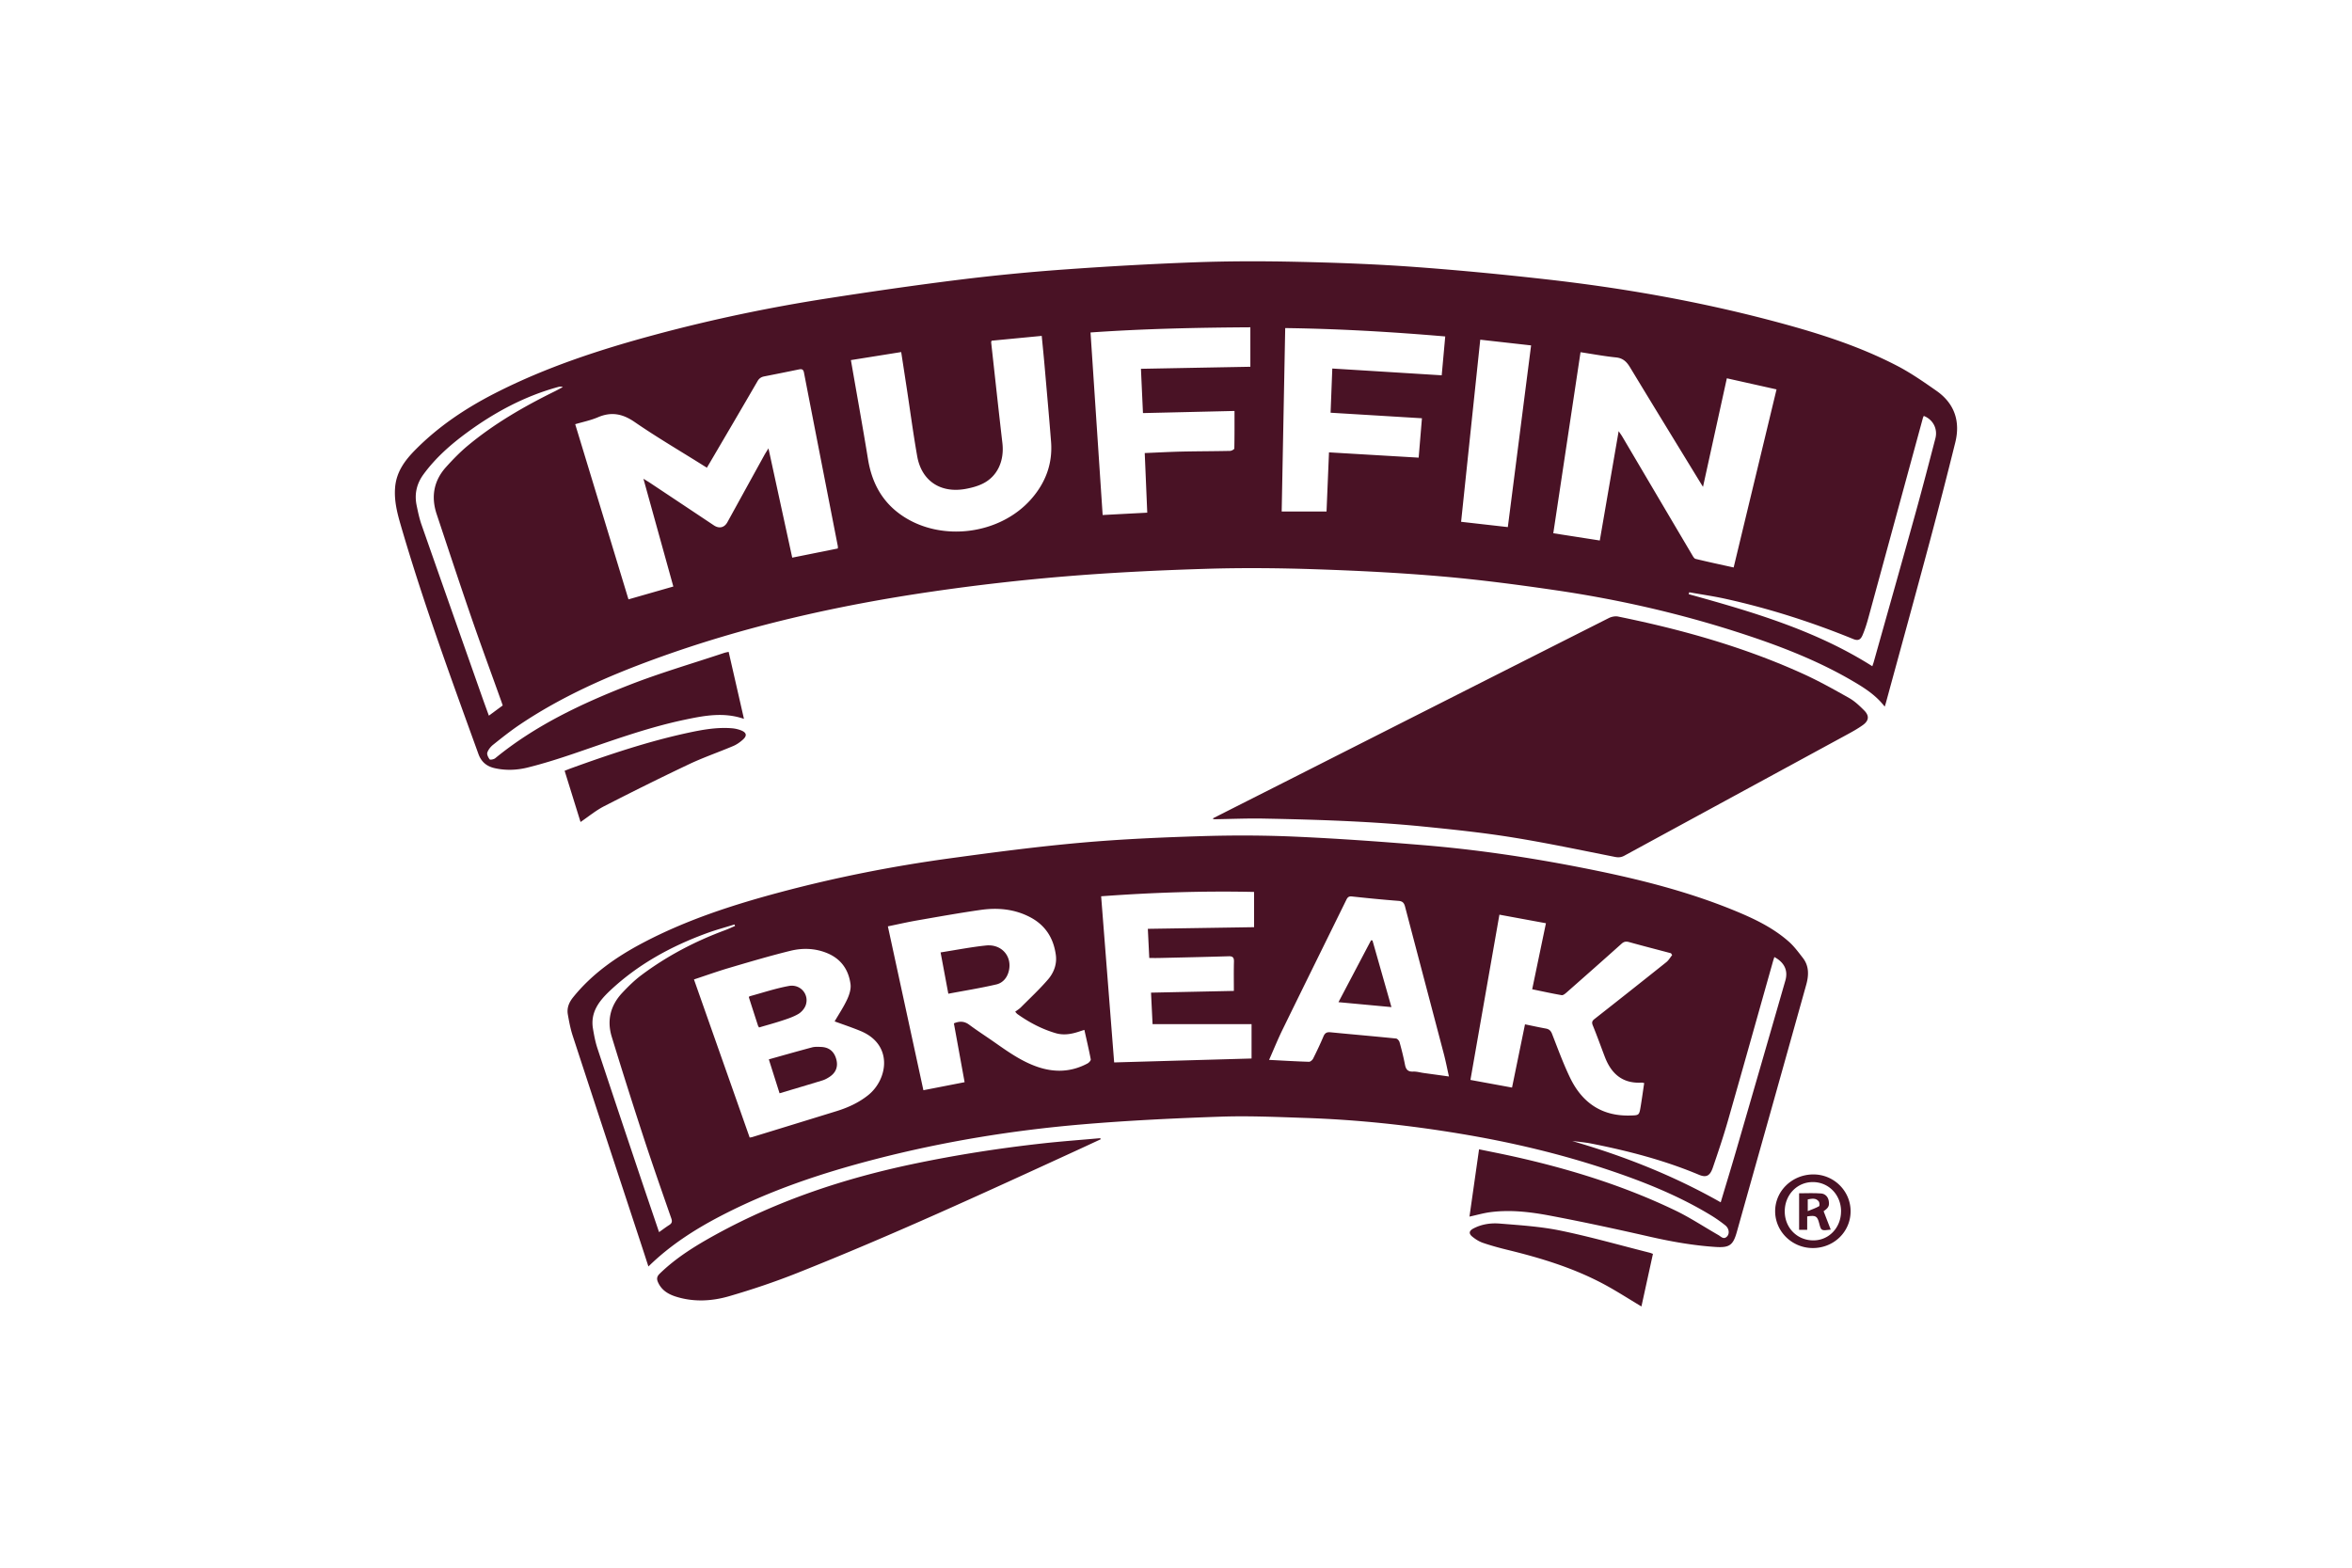
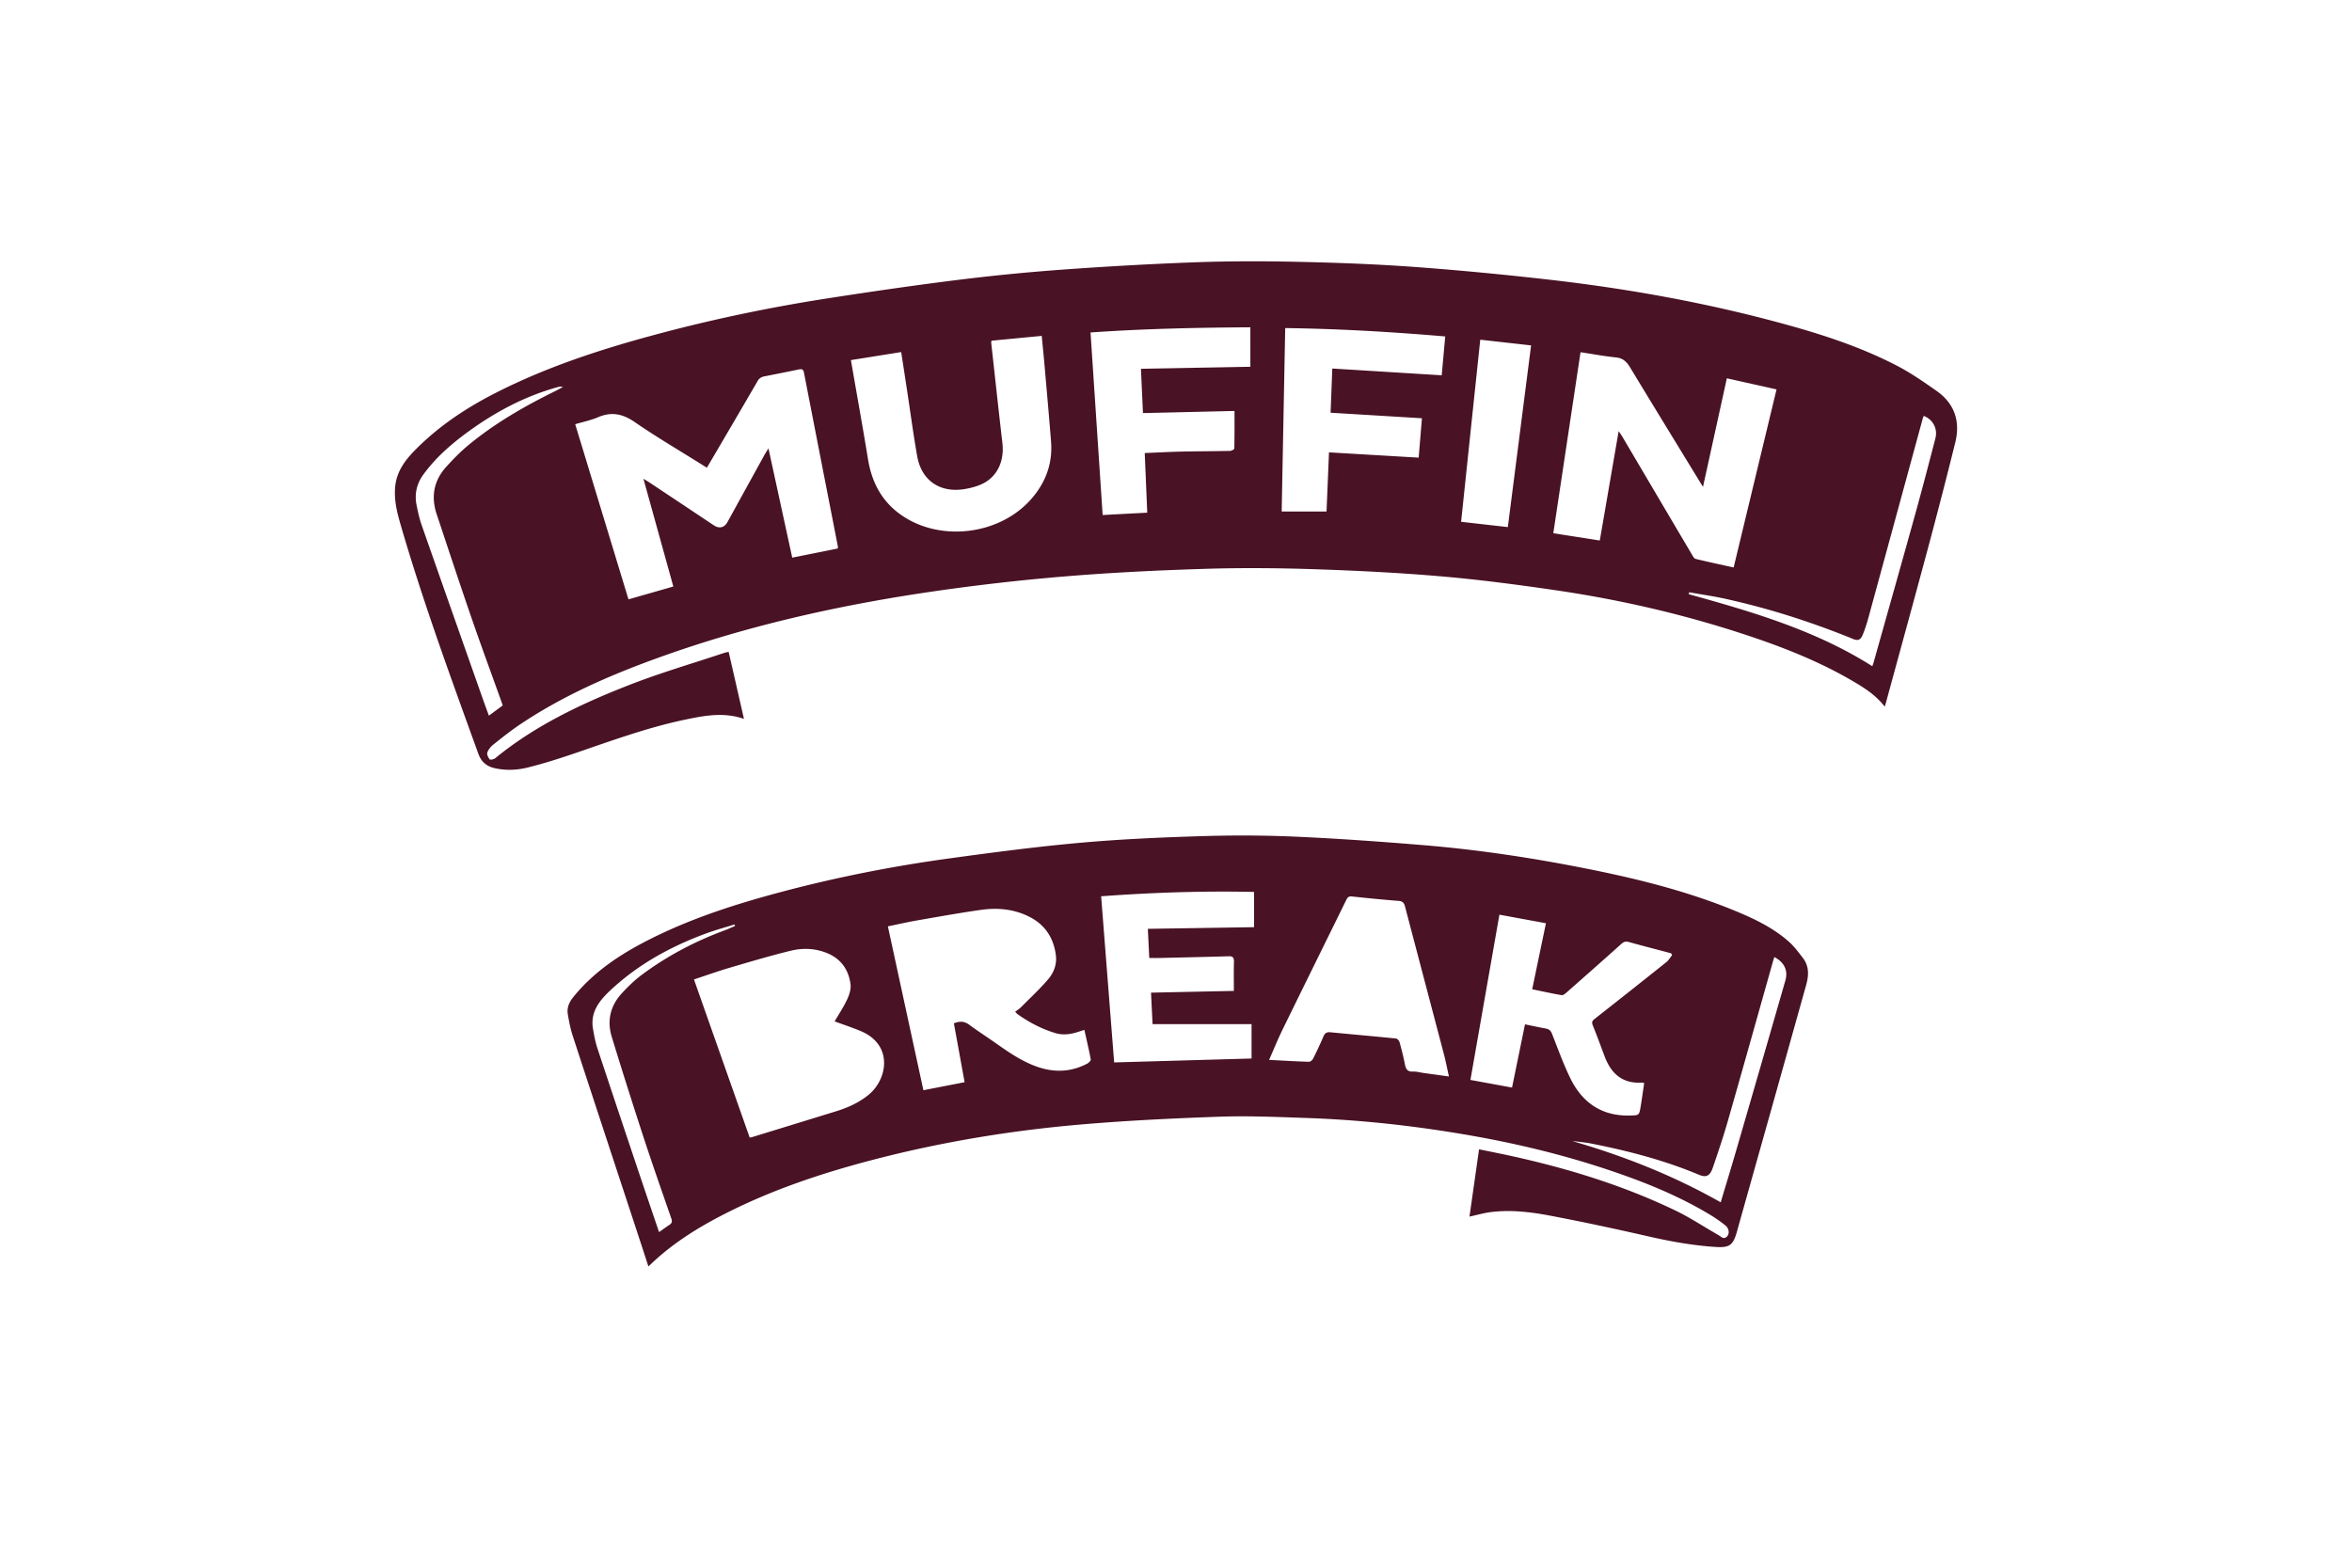
<svg xmlns="http://www.w3.org/2000/svg" width="1200" height="800" viewBox="-8.37 -9.335 72.54 56.008">
  <g fill="#491225">
    <path d="M53.215 15.911c-.314-.41-.721-.667-1.137-.911-1.298-.761-2.696-1.292-4.123-1.751-2.124-.684-4.295-1.175-6.501-1.498-1.357-.199-2.72-.377-4.087-.495-1.498-.129-3.001-.204-4.504-.254-1.295-.043-2.595-.055-3.89-.015-1.669.051-3.339.131-5.003.268a77.13 77.13 0 00-4.782.545c-3.385.494-6.712 1.242-9.932 2.419-1.678.613-3.306 1.333-4.795 2.334-.33.222-.642.471-.954.72-.088.07-.171.174-.206.278-.022.067.032.178.084.243.021.025.149 0 .198-.04 1.43-1.172 3.081-1.95 4.782-2.615 1.109-.434 2.256-.767 3.387-1.145.05-.017.102-.025.169-.041.183.8.364 1.59.547 2.395-.722-.251-1.42-.116-2.11.029-1.363.286-2.667.769-3.982 1.217-.539.183-1.083.355-1.634.492-.386.096-.789.112-1.185.021-.278-.064-.471-.221-.573-.503C2.001 14.887 1.005 12.173.199 9.395c-.125-.429-.229-.857-.192-1.314.046-.563.351-.97.726-1.349.829-.838 1.795-1.482 2.838-2.016 1.834-.938 3.779-1.571 5.761-2.103 2.02-.542 4.066-.969 6.133-1.29 1.561-.242 3.125-.469 4.693-.664a73.292 73.292 0 013.78-.368c1.571-.113 3.145-.201 4.718-.258C29.84-.008 31.025-.008 32.209.018c1.373.03 2.747.079 4.116.177 1.606.116 3.211.27 4.811.451 2.7.305 5.372.773 8.002 1.465 1.552.409 3.086.878 4.516 1.621.493.256.955.578 1.411.897.647.454.857 1.093.669 1.85a197.638 197.638 0 01-.906 3.517c-.517 1.932-1.048 3.86-1.574 5.79-.009.034-.021.067-.04.125M15.821 10.261c0-.045.003-.063-0-.08-.404-2.069-.809-4.137-1.21-6.206-.025-.13-.091-.13-.19-.11-.407.084-.815.166-1.223.246-.111.021-.187.069-.247.174-.563.972-1.132 1.94-1.7 2.908-.035.059-.07.117-.107.181-.07-.043-.121-.074-.171-.106-.805-.505-1.627-.987-2.41-1.526-.432-.297-.833-.375-1.313-.169-.258.11-.539.167-.81.247l1.903 6.258 1.602-.459c-.355-1.279-.706-2.545-1.068-3.85.1.062.167.101.23.143a1536.739 1536.739 0 012.286 1.522c.19.127.376.083.484-.114.438-.796.876-1.592 1.315-2.388.042-.076.09-.148.151-.249.287 1.321.567 2.607.849 3.905.552-.111 1.085-.218 1.627-.327m27.892-4.193c.064.096.103.148.135.203.827 1.402 1.653 2.804 2.482 4.205.035.059.078.143.131.156.448.109.899.205 1.36.307.511-2.124 1.02-4.233 1.532-6.362-.596-.133-1.177-.263-1.775-.397l-.852 3.879-.1-.162c-.837-1.369-1.675-2.736-2.506-4.109-.121-.2-.253-.329-.503-.354-.417-.042-.83-.12-1.265-.186l-.973 6.468c.57.089 1.112.173 1.661.259.225-1.303.445-2.581.674-3.908m-25.628-2.824c-.618.099-1.206.193-1.796.287.208 1.202.42 2.371.611 3.542.14.86.522 1.558 1.26 2.042 1.397.916 3.454.642 4.561-.61.52-.587.779-1.272.717-2.061-.071-.906-.153-1.812-.232-2.718-.03-.347-.066-.694-.101-1.06-.613.059-1.206.116-1.791.172-.01.038-.017.05-.015.061.133 1.199.262 2.398.401 3.596.073.63-.172 1.183-.692 1.445-.182.092-.389.148-.591.187-.913.179-1.604-.271-1.761-1.165-.14-.795-.246-1.596-.368-2.395-.066-.434-.133-.867-.203-1.323M29.991 5.347c-1.107.026-2.185.051-3.271.076-.024-.531-.048-1.044-.072-1.582 1.316-.025 2.605-.049 3.908-.073V2.358c-1.911.012-3.804.051-5.709.185.145 2.187.289 4.353.433 6.522.545-.029 1.059-.056 1.593-.084-.03-.715-.059-1.414-.09-2.13.446-.018.872-.042 1.299-.052.583-.013 1.166-.012 1.749-.025.054-.001.152-.055.152-.086.01-.433.007-.867.007-1.341m7.528-2.662c-1.92-.164-3.808-.274-5.717-.299l-.126 6.554h1.602l.088-2.114c1.076.064 2.134.126 3.203.189l.117-1.407c-1.099-.067-2.171-.132-3.263-.198.02-.517.04-1.03.061-1.579 1.312.081 2.602.161 3.908.242l.126-1.389m1.251.117c-.23 2.183-.457 4.341-.684 6.506.571.065 1.111.126 1.669.189.278-2.167.553-4.323.831-6.491a4369.058 4369.058 0 00-1.816-.204m7.464 9.021c-.006.024-.013.047-.019.071 2.275.63 4.537 1.291 6.559 2.574.019-.055.036-.1.049-.145.501-1.782 1.006-3.563 1.5-5.346.244-.88.474-1.765.704-2.649.09-.345-.088-.676-.415-.803-.011.027-.025.053-.033.081-.648 2.376-1.295 4.752-1.944 7.127-.058.211-.123.422-.209.623-.077.18-.17.207-.339.138-1.481-.604-2.999-1.09-4.561-1.435-.427-.094-.862-.156-1.293-.233M3.851 15.869c-.02-.058-.036-.108-.054-.158-.356-.995-.722-1.986-1.066-2.984-.423-1.228-.83-2.462-1.24-3.695-.206-.621-.105-1.19.334-1.679.242-.269.496-.531.774-.763.946-.788 2.006-1.399 3.107-1.942.099-.049.195-.103.292-.155-.068-.025-.123-.015-.176 0-1.184.326-2.248.895-3.233 1.616-.588.43-1.132.908-1.566 1.5-.247.337-.331.707-.247 1.113.048.232.097.466.175.689.721 2.062 1.448 4.121 2.174 6.181.074.21.151.419.232.641.173-.128.326-.241.495-.365M38.383 34.128l.342-2.402c.403.083.797.16 1.188.246 2.006.444 3.961 1.045 5.816 1.936.533.256 1.031.588 1.546.882.095.054.188.177.311.046.092-.099.072-.283-.067-.395a5.02 5.02 0 00-.556-.385c-1.156-.696-2.404-1.191-3.678-1.615-1.693-.563-3.425-.97-5.185-1.264-1.849-.31-3.709-.51-5.583-.572-1.01-.034-2.023-.08-3.032-.045-1.657.057-3.315.137-4.967.278-2.477.212-4.926.613-7.336 1.235-1.925.497-3.803 1.123-5.57 2.047-.92.481-1.788 1.039-2.557 1.792-.093-.285-.178-.551-.266-.817-.814-2.475-1.629-4.949-2.438-7.425-.081-.247-.129-.505-.174-.761-.04-.229.038-.426.185-.61.677-.842 1.54-1.444 2.483-1.943 1.558-.823 3.222-1.363 4.917-1.815 2.005-.535 4.038-.935 6.093-1.215 1.548-.212 3.099-.416 4.655-.554 1.438-.128 2.883-.191 4.327-.235 1.117-.034 2.237-.03 3.353.02 1.52.068 3.038.177 4.554.303 1.873.155 3.73.43 5.574.79 1.878.366 3.736.812 5.513 1.54.7.287 1.385.609 1.958 1.116.189.167.343.377.499.578.231.295.217.629.122.968-.449 1.606-.899 3.212-1.35 4.818-.374 1.331-.75 2.662-1.123 3.994-.135.483-.258.582-.757.551-.79-.051-1.566-.188-2.338-.363-1.186-.27-2.376-.528-3.571-.754-.706-.134-1.424-.221-2.146-.126-.239.031-.473.1-.741.158m-22.677-6.974c.15-.259.32-.512.446-.784.078-.167.144-.371.121-.547-.068-.515-.34-.905-.837-1.109-.428-.176-.877-.189-1.314-.081-.731.18-1.453.394-2.175.607-.425.125-.842.275-1.266.415.667 1.895 1.329 3.771 1.99 5.649.041-.007.065-.01.087-.016 1.003-.308 2.007-.616 3.01-.926.411-.127.797-.302 1.137-.574.698-.56.905-1.803-.274-2.291-.306-.127-.621-.231-.924-.342m1.9-3.397c.425 1.962.846 3.904 1.269 5.855.495-.096.98-.191 1.472-.287-.131-.719-.257-1.413-.383-2.102.204-.085.374-.08.547.049.291.216.597.412.894.62.482.338.961.68 1.524.878.62.218 1.225.198 1.809-.115.052-.028.122-.105.115-.146-.066-.348-.148-.693-.228-1.053-.073.023-.128.04-.183.059-.275.092-.553.142-.84.059-.496-.145-.945-.383-1.365-.68-.031-.022-.054-.055-.083-.086.075-.058.148-.101.206-.16.326-.328.666-.644.967-.994.207-.241.324-.545.278-.878-.081-.598-.373-1.059-.914-1.344-.558-.294-1.16-.349-1.77-.262-.758.108-1.513.244-2.268.375-.349.061-.695.14-1.048.213m13.082.03v-1.26c-1.82-.041-3.639.021-5.463.155l.465 5.936c1.639-.047 3.264-.093 4.908-.14v-1.227h-3.536c-.017-.357-.036-.728-.055-1.126.993-.021 1.964-.041 2.959-.062 0-.356-.007-.7.003-1.044.004-.148-.042-.199-.191-.194-.832.025-1.664.043-2.496.062-.11.002-.22 0-.338 0-.017-.349-.033-.678-.051-1.042 1.269-.02 2.516-.039 3.795-.059m14.932.994a5.586 5.586 0 01-.041-.063c-.498-.132-.997-.26-1.494-.398-.109-.03-.183-.021-.271.058-.651.584-1.306 1.162-1.962 1.74-.05.044-.124.106-.176.098-.349-.06-.695-.137-1.054-.211a8754 8754 0 01.491-2.359l-1.662-.306c-.348 1.984-.691 3.939-1.035 5.904.51.094.992.182 1.486.273l.463-2.259c.266.054.504.107.743.15.116.021.178.075.223.19.205.525.398 1.056.642 1.563.425.885 1.121 1.379 2.135 1.355.332-.008.335-.002.388-.32.046-.278.084-.558.127-.841-.048-.008-.071-.017-.093-.015-.676.04-1.079-.312-1.31-.911-.144-.376-.279-.757-.432-1.13-.046-.111-.026-.165.063-.234a381.082 381.082 0 002.559-2.026c.085-.067.142-.17.212-.256m-14.399 3.745c.5.026.963.054 1.426.068.049.002.122-.062.148-.113.13-.26.255-.523.368-.791.052-.125.121-.163.254-.15.781.077 1.562.143 2.342.223.047.005.11.08.124.133.073.263.14.528.192.796.033.171.1.26.289.252.122-.006.247.031.37.049.298.041.596.082.912.126-.062-.279-.112-.535-.177-.786-.463-1.762-.929-3.523-1.391-5.285-.035-.133-.09-.192-.236-.203-.557-.043-1.113-.098-1.668-.158-.13-.014-.164.062-.206.148-.754 1.534-1.511 3.067-2.262 4.603-.171.35-.318.712-.484 1.089m18.048-3.675c-.019.061-.037.111-.051.162-.535 1.896-1.066 3.793-1.608 5.688-.162.565-.35 1.121-.54 1.677-.102.298-.239.359-.496.251-1.243-.522-2.54-.857-3.858-1.117-.11-.022-.223-.036-.335-.05-.11-.015-.221-.025-.331-.037 1.849.535 3.62 1.235 5.303 2.189.18-.603.361-1.192.533-1.784a2443.058 2443.058 0 001.776-6.14c.103-.358-.035-.647-.392-.839M9.435 34.685c.129-.091.241-.177.361-.253.095-.06.117-.12.078-.234-.336-.964-.673-1.927-.991-2.897a199.599 199.599 0 01-1.138-3.596c-.179-.586-.045-1.122.375-1.569.211-.225.434-.445.679-.629.914-.685 1.916-1.21 2.987-1.607.123-.045.242-.102.363-.153a3.291 3.291 0 01-.019-.054c-.327.102-.658.191-.979.308-1.285.469-2.467 1.115-3.47 2.059-.387.365-.704.771-.607 1.353.039.234.083.469.156.694.508 1.538 1.023 3.073 1.538 4.608.219.652.441 1.303.667 1.969" />
-     <path d="M29.224 19.899c.821-.416 1.642-.831 2.463-1.246 3.889-1.97 7.778-3.94 11.669-5.905.097-.049.23-.077.334-.056 2.268.461 4.488 1.084 6.601 2.043.567.257 1.112.563 1.655.869.198.112.371.278.534.441.19.19.174.366-.046.524-.187.134-.392.247-.596.357-2.64 1.437-5.282 2.872-7.922 4.309-.109.06-.208.07-.334.045-1.223-.242-2.443-.501-3.673-.699-1.049-.169-2.109-.28-3.167-.386-.881-.088-1.766-.147-2.65-.19-1.021-.049-2.044-.076-3.066-.095-.571-.011-1.142.014-1.712.023-.028 0-.057-.002-.085-.004l-.005-.031M25.209 31.368c-.283.131-.566.264-.85.394-3.307 1.52-6.613 3.042-9.996 4.386-.793.315-1.605.588-2.424.826-.608.177-1.243.214-1.867.026-.292-.087-.547-.23-.677-.531-.051-.117-.037-.202.061-.298.598-.584 1.304-1.014 2.029-1.412 2.2-1.205 4.552-1.988 7-2.504 1.536-.324 3.085-.566 4.644-.739.688-.076 1.378-.126 2.068-.188.004.013.007.026.011.04M6.631 20.033a3811.547 3811.547 0 01-.569-1.831c.091-.035.176-.07.262-.101 1.356-.49 2.722-.947 4.133-1.253.523-.113 1.05-.209 1.589-.164.105.009.212.034.31.071.207.079.233.194.069.338-.101.09-.217.172-.34.224-.524.222-1.065.407-1.578.65-1.018.482-2.027.985-3.03 1.499-.297.152-.561.372-.847.566M44.523 37.339c-.458-.273-.886-.551-1.335-.792-1.08-.579-2.243-.935-3.428-1.224-.299-.073-.598-.154-.889-.253-.137-.046-.269-.128-.382-.22-.143-.115-.123-.213.039-.298.294-.154.62-.199.937-.173.727.059 1.462.105 2.173.252 1.068.22 2.119.521 3.178.788.034.008.066.023.12.042-.137.625-.273 1.248-.411 1.878m6.118-2.086c-.739-.002-1.34-.591-1.342-1.313-.002-.725.605-1.313 1.359-1.317.735-.004 1.336.588 1.336 1.315 0.0.735-.599 1.317-1.354 1.315m1.013-1.311c-0-.589-.441-1.046-1.008-1.046-.565-.001-1.004.459-1.003 1.049.001.584.44 1.031 1.018 1.034.556.003.992-.452.992-1.037m-37.914-4.217c-.13-.41-.253-.799-.384-1.213.52-.146 1.032-.292 1.547-.429.101-.026.213-.019.32-.015.282.011.464.16.54.432.074.262-.004.481-.235.635-.079.052-.164.1-.254.128-.504.155-1.009.304-1.535.461m-.732-2.352c-.021-.035-.033-.049-.038-.066-.11-.338-.219-.677-.326-1.011.009-.016.012-.033.02-.035.468-.127.932-.283 1.408-.37.417-.076.736.307.602.688-.043.123-.153.248-.266.314-.182.106-.389.173-.59.239-.264.087-.532.159-.809.241m6.759-1.206l-.276-1.475c.554-.087 1.084-.191 1.619-.247.557-.059.941.381.82.902-.057.247-.215.435-.448.489-.562.131-1.134.222-1.714.332m15.827.478c-.646-.06-1.253-.117-1.892-.176l1.164-2.211c.017.002.034.005.051.007l.677 2.38" />
-     <path d="M51.286 34.595c-.342.044-.342.044-.412-.227-.067-.258-.122-.292-.428-.245v.479h-.289v-1.305c.263 0 .527-.015.787.006.139.012.247.113.272.268.029.176-.011.247-.184.366.086.222.169.436.254.657m-.82-.66c.161-.066.289-.109.404-.175.024-.014.02-.133-.011-.172-.104-.132-.249-.099-.393-.072z" />
  </g>
</svg>